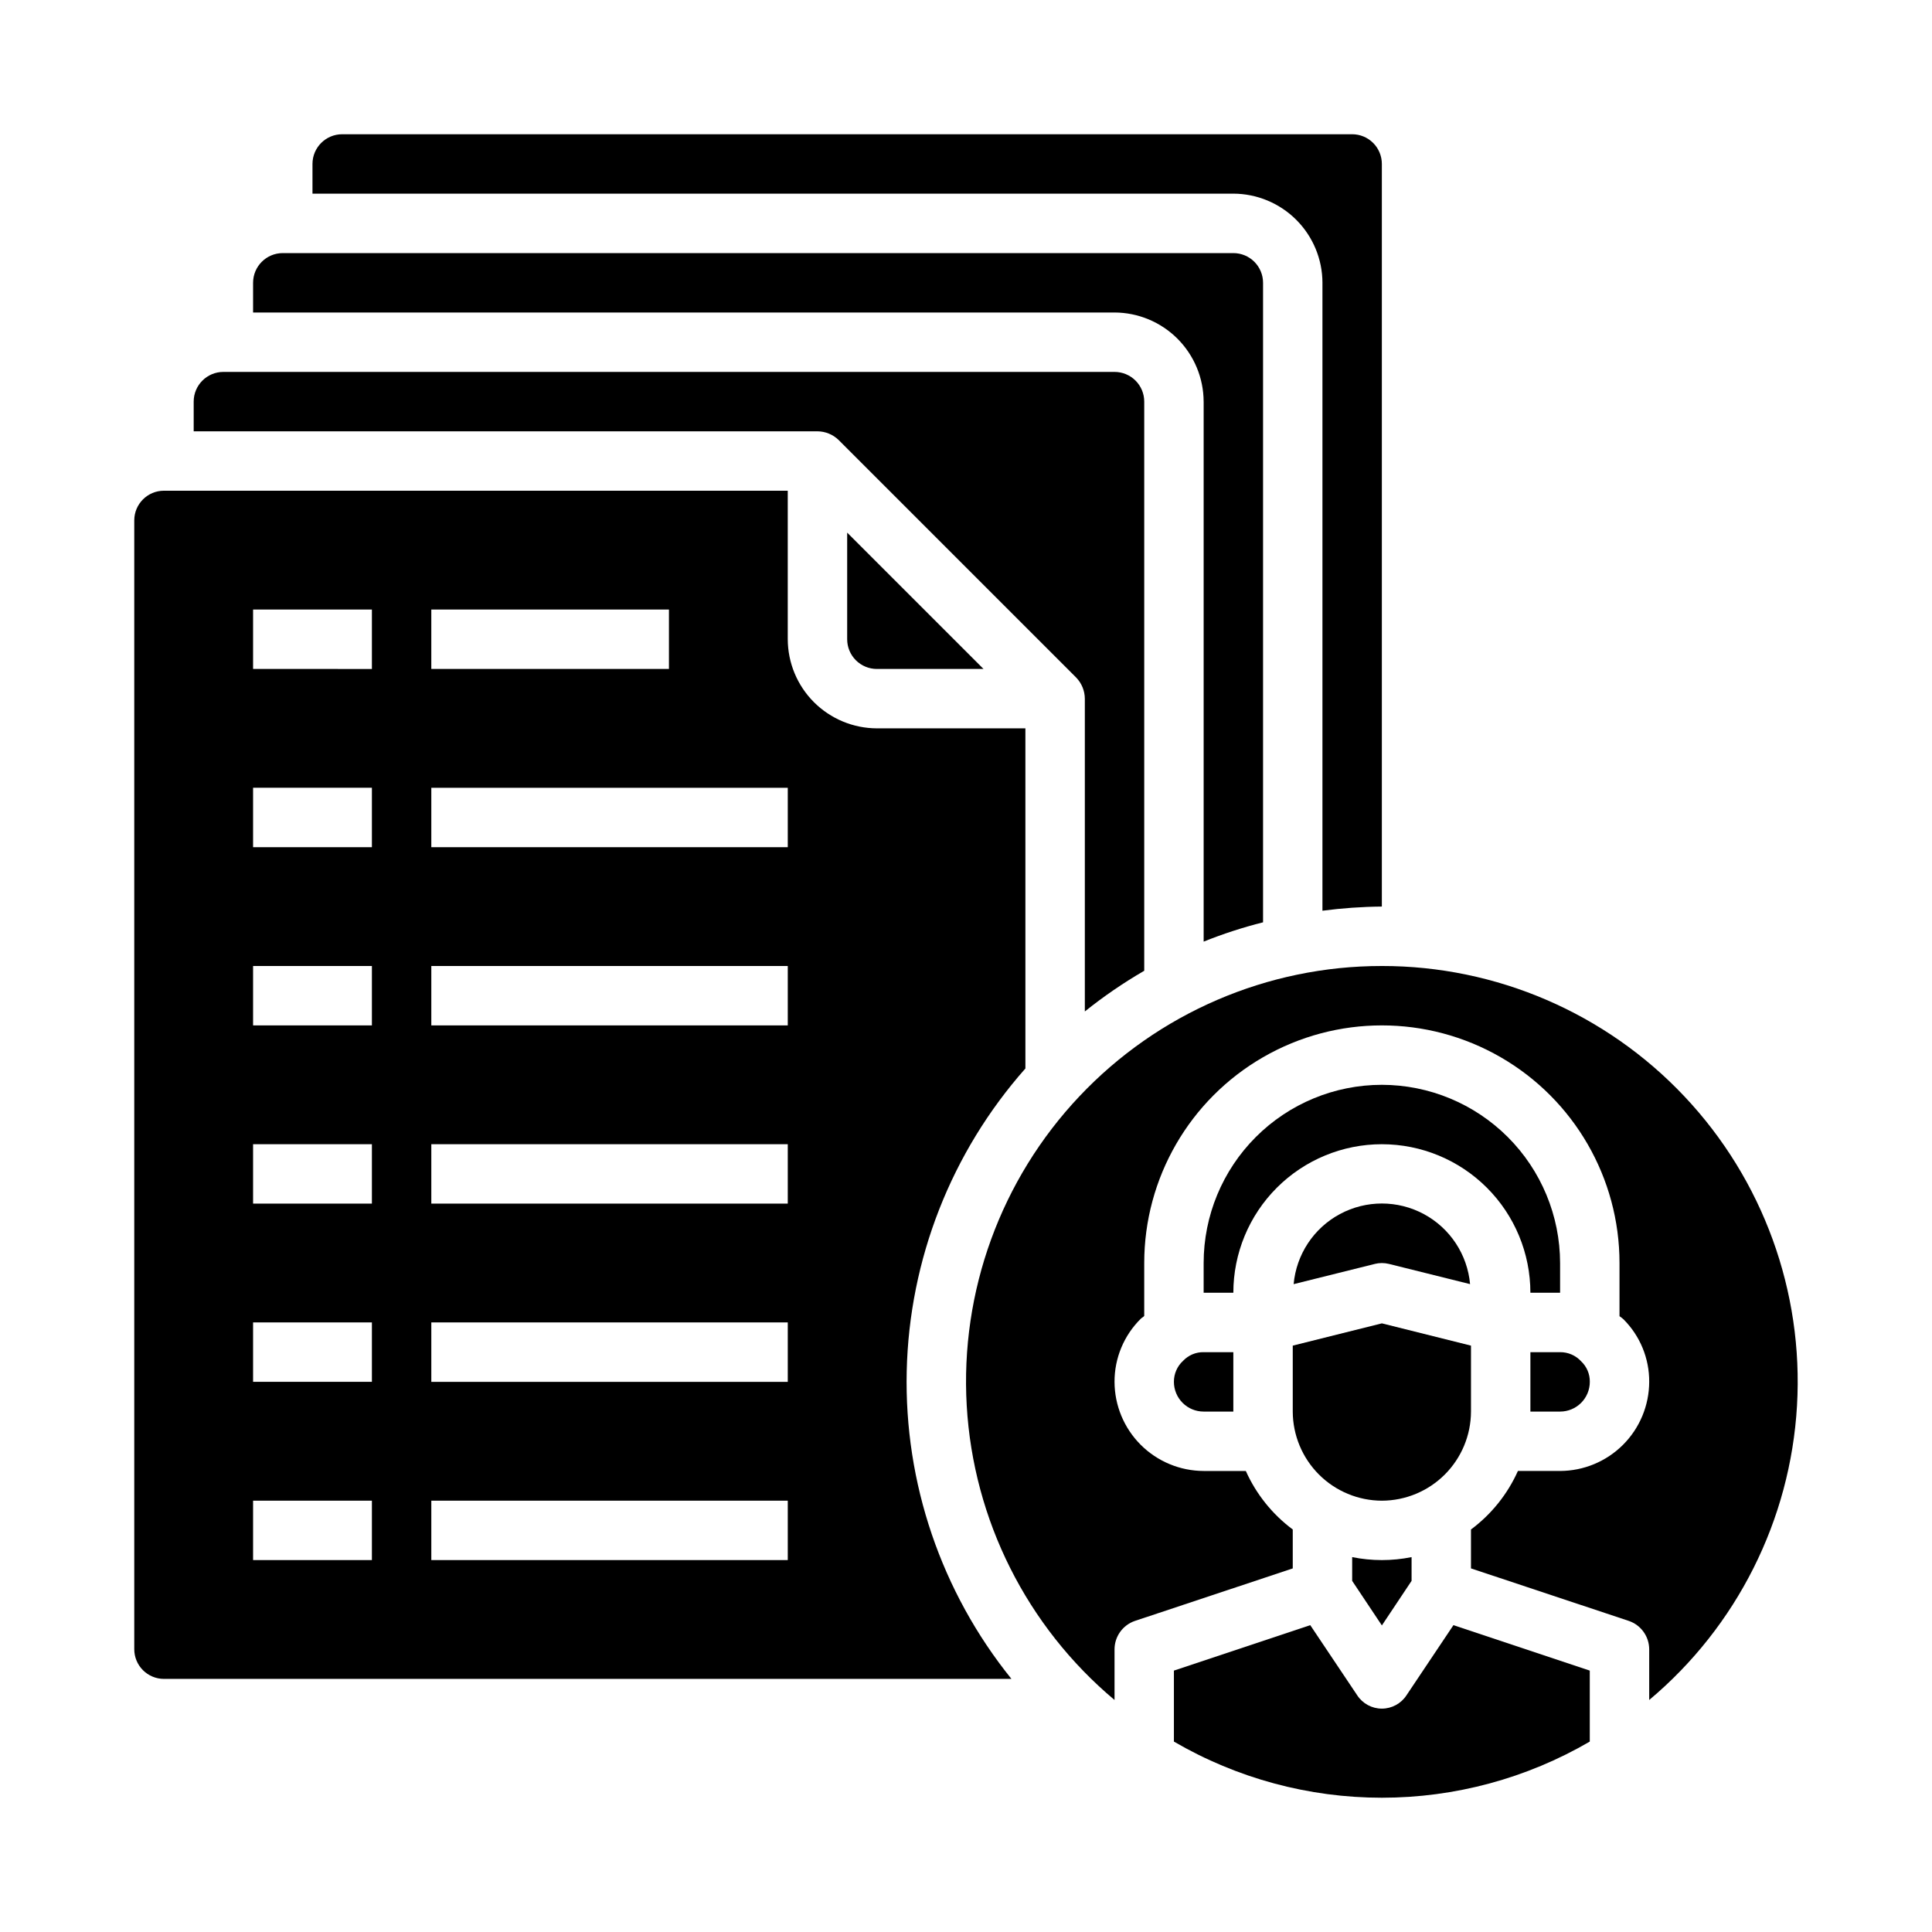
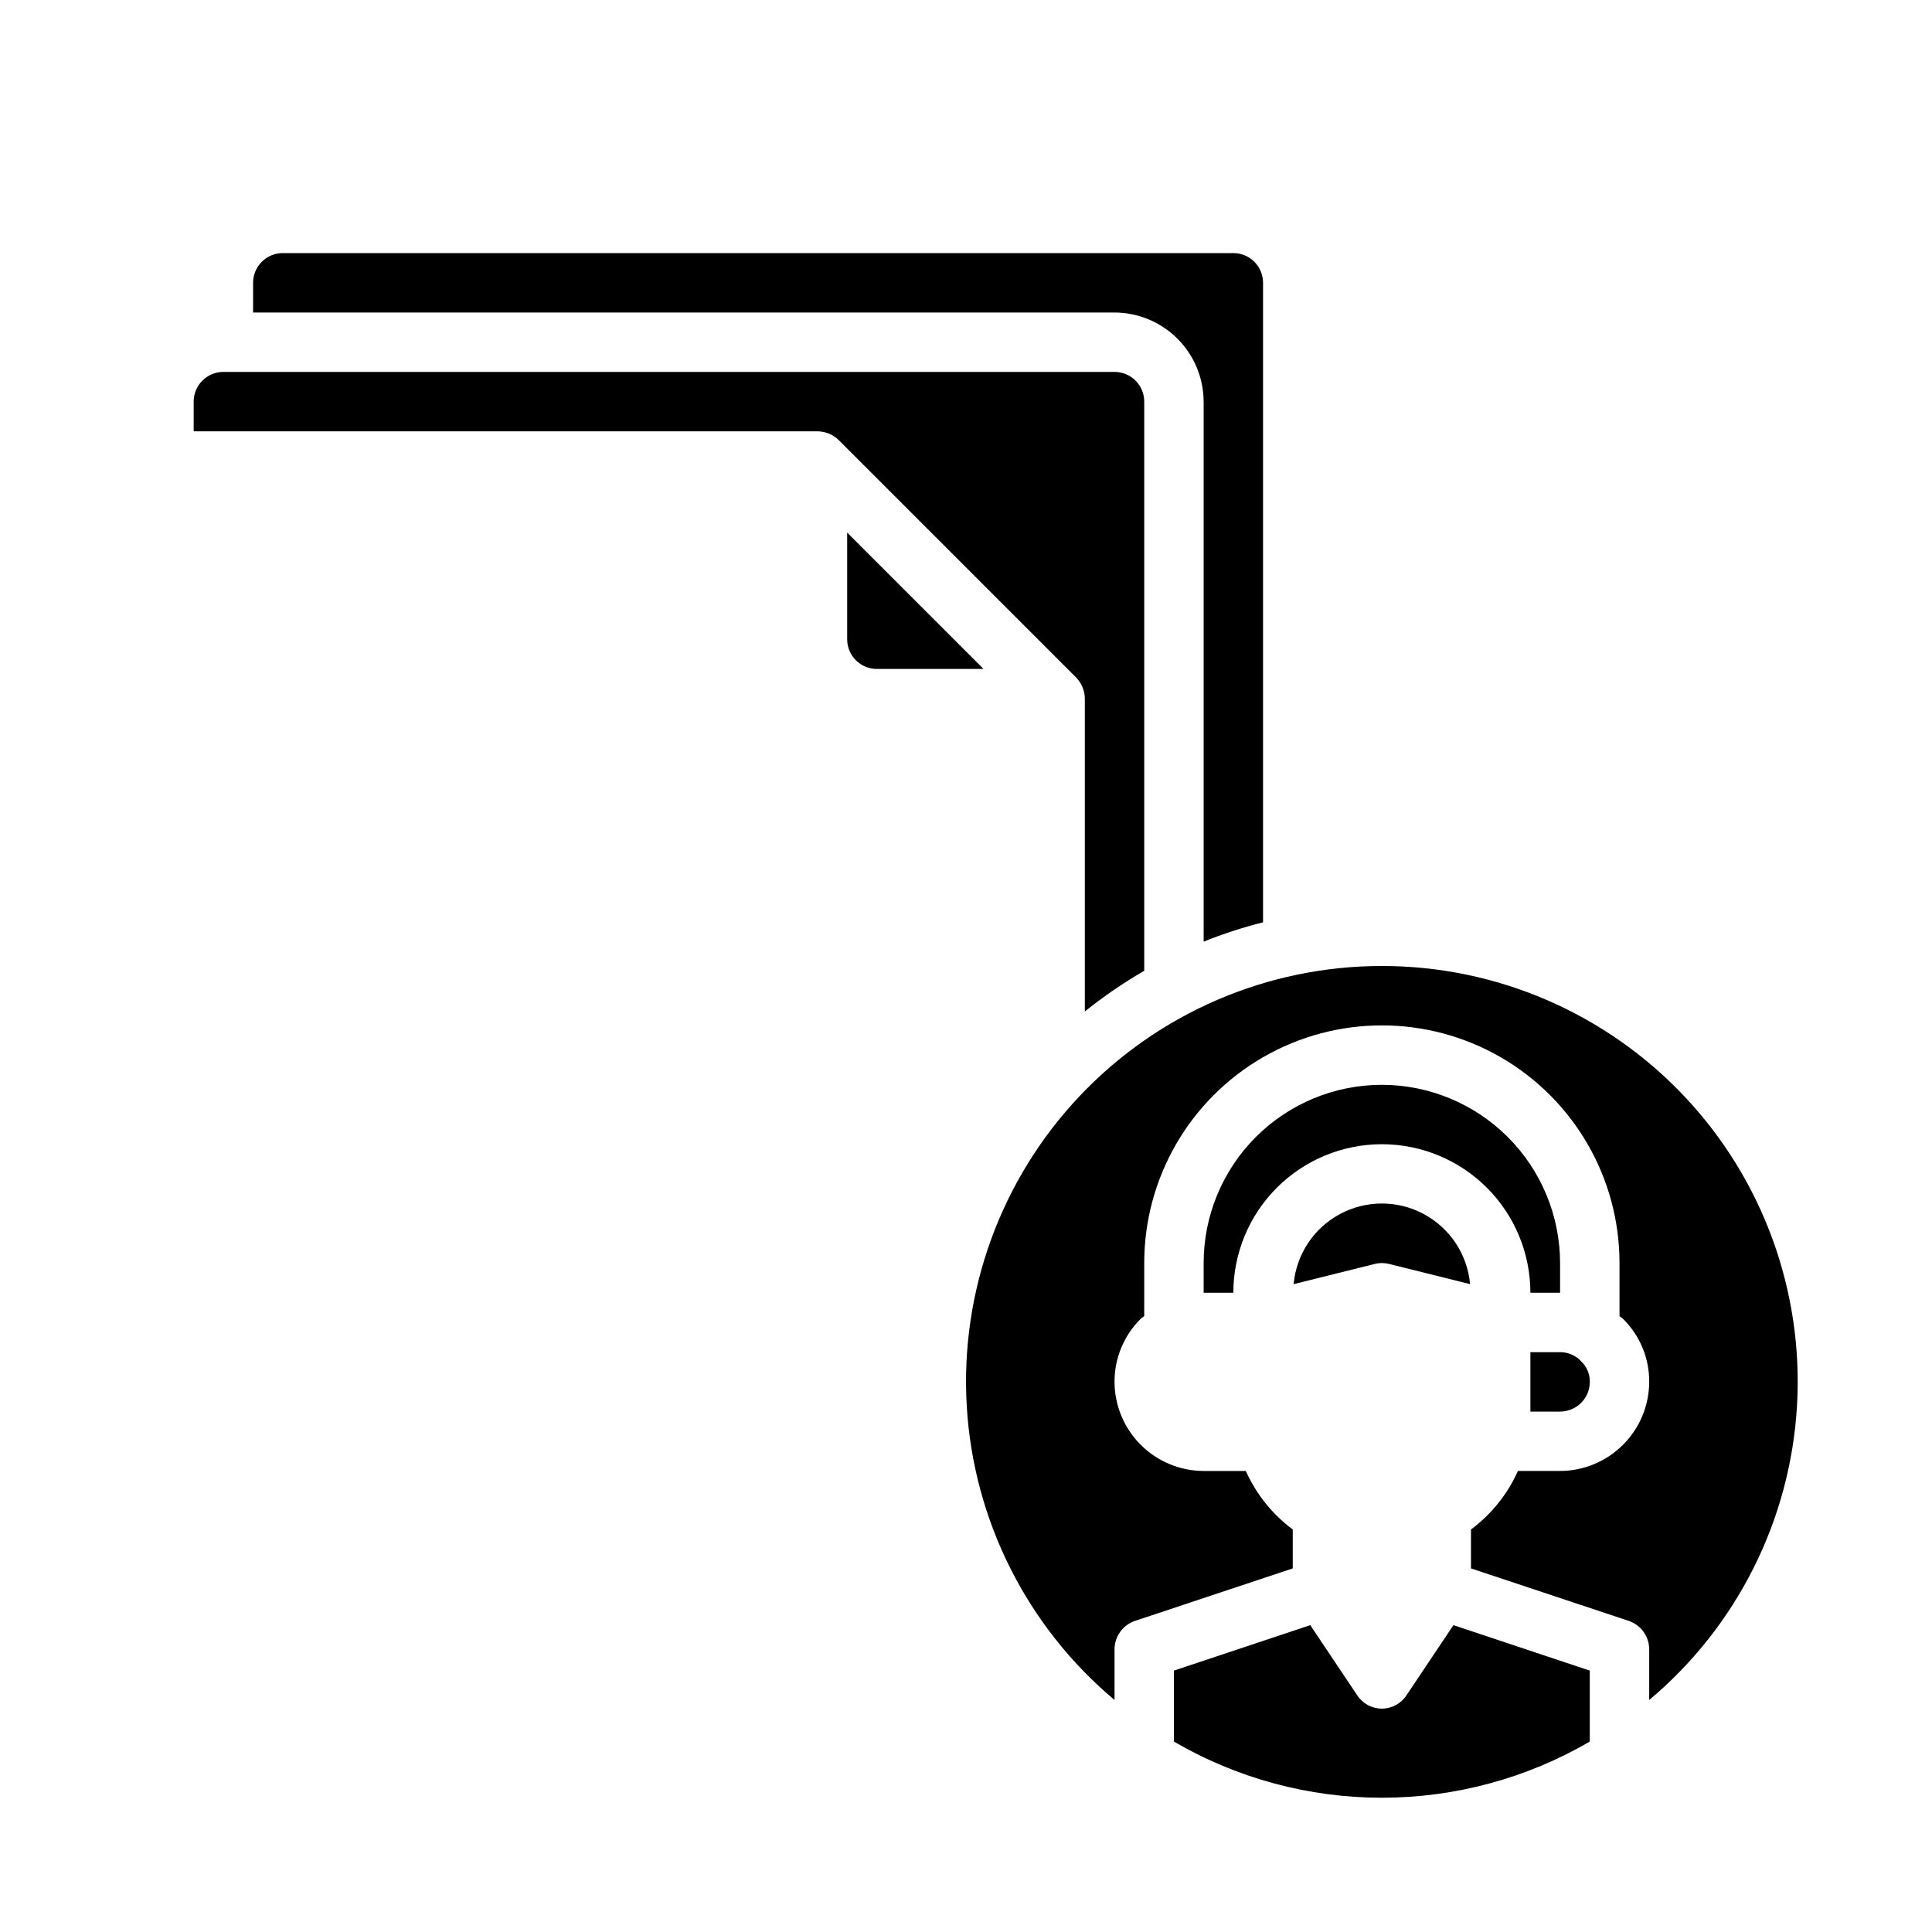
<svg xmlns="http://www.w3.org/2000/svg" fill="#000000" width="800px" height="800px" version="1.1" viewBox="144 144 512 512">
  <g>
-     <path d="m415.74 337.02h-39.359c-6.258-0.02-12.254-2.516-16.68-6.938-4.426-4.426-6.918-10.422-6.938-16.68v-39.359h-165.31c-4.348 0-7.871 3.523-7.871 7.871v299.14c0 2.09 0.828 4.09 2.305 5.566 1.477 1.477 3.481 2.305 5.566 2.305h224.59c-18.598-23.051-28.434-51.949-27.754-81.562 0.676-29.609 11.82-58.027 31.453-80.207zm-157.44-31.488h62.977v15.742h-62.977zm-15.742 251.9h-31.488v-15.742h31.488zm0-47.23h-31.488v-15.746h31.488zm0-47.23h-31.488v-15.746h31.488zm0-47.23-31.488-0.004v-15.742h31.488zm0-47.23-31.488-0.004v-15.746h31.488zm0-47.23-31.488-0.008v-15.742h31.488zm110.21 236.15h-94.465v-15.742h94.465zm0-47.23h-94.465v-15.746h94.465zm0-47.23h-94.465v-15.746h94.465zm0-47.23-94.465-0.004v-15.742h94.465zm0-47.23-94.465-0.004v-15.746h94.465z" />
    <path d="m510.21 447.23c10.438 0 20.449 4.148 27.832 11.527 7.383 7.383 11.527 17.395 11.527 27.832h7.871v-7.871c-0.016-12.52-5-24.523-13.852-33.379-8.855-8.852-20.859-13.836-33.379-13.852-12.527 0-24.539 4.973-33.398 13.832-8.859 8.859-13.832 20.871-13.832 33.398v7.871h7.871c0-10.438 4.144-20.449 11.527-27.832 7.383-7.379 17.395-11.527 27.832-11.527z" />
    <path d="m516.74 593.26c-1.438 2.211-3.898 3.543-6.535 3.543s-5.098-1.332-6.535-3.543l-12.438-18.578-36.133 12.043v18.812c16.73 9.746 35.746 14.879 55.105 14.879s38.375-5.133 55.105-14.879v-18.812l-36.133-12.043z" />
    <path d="m376.38 321.28h28.262l-36.133-36.133v28.262c0 2.086 0.828 4.09 2.305 5.566 1.477 1.477 3.477 2.305 5.566 2.305z" />
-     <path d="m494.46 218.94v166.41c5.223-0.684 10.48-1.055 15.746-1.102v-196.8c0-2.086-0.828-4.09-2.305-5.566-1.477-1.477-3.481-2.305-5.566-2.305h-267.65c-4.348 0-7.875 3.523-7.875 7.871v7.871h244.04c6.258 0.02 12.254 2.516 16.676 6.938 4.426 4.426 6.922 10.422 6.938 16.68z" />
-     <path d="m457.54 504.62c-1.57 1.43-2.457 3.465-2.441 5.59 0 2.086 0.832 4.09 2.309 5.566 1.473 1.477 3.477 2.305 5.566 2.305h7.871v-15.742h-7.871c-2.051-0.035-4.023 0.793-5.434 2.281z" />
    <path d="m462.98 250.43v143.11c5.125-2.059 10.387-3.769 15.742-5.117v-169.48c0-2.086-0.828-4.09-2.305-5.566-1.477-1.477-3.481-2.305-5.566-2.305h-251.91c-4.348 0-7.871 3.523-7.871 7.871v7.871h228.29c6.258 0.02 12.254 2.516 16.676 6.938 4.426 4.426 6.922 10.422 6.941 16.68z" />
    <path d="m366.23 260.59 62.977 62.977c1.449 1.5 2.269 3.5 2.285 5.586v82.895c4.969-3.988 10.23-7.59 15.742-10.785v-150.83c0-2.086-0.828-4.09-2.305-5.566-1.477-1.477-3.481-2.305-5.566-2.305h-236.16c-4.348 0-7.875 3.523-7.875 7.871v7.871h165.31c2.09 0.016 4.09 0.836 5.59 2.285z" />
    <path d="m549.57 502.34v15.742h7.871c2.09 0 4.09-0.828 5.566-2.305 1.477-1.477 2.309-3.481 2.309-5.566 0.035-2.051-0.793-4.023-2.285-5.434-1.43-1.57-3.465-2.457-5.59-2.438z" />
-     <path d="m502.34 556.65v6.297l7.871 11.809 7.871-11.809v-6.297c-5.195 1.051-10.547 1.051-15.742 0z" />
    <path d="m510.21 400c-30.332-0.02-59.328 12.473-80.148 34.527-20.824 22.055-31.629 51.723-29.867 82 1.758 30.281 15.93 58.496 39.168 77.988v-13.461c0.023-3.375 2.168-6.367 5.352-7.477l41.879-13.934v-10.312c-5.402-4.019-9.688-9.359-12.438-15.508h-11.176c-6.258-0.02-12.254-2.516-16.68-6.938-4.426-4.426-6.918-10.422-6.938-16.68-0.02-6.305 2.504-12.352 7.004-16.77 0.234-0.234 0.629-0.395 0.867-0.707v-14.012c0-22.5 12.004-43.289 31.488-54.539s43.492-11.25 62.977 0c19.484 11.25 31.488 32.039 31.488 54.539v14.09c0.359 0.238 0.699 0.5 1.023 0.789 4.414 4.394 6.883 10.379 6.848 16.609-0.02 6.258-2.512 12.254-6.938 16.68-4.426 4.422-10.422 6.918-16.68 6.938h-11.176c-2.75 6.148-7.035 11.488-12.438 15.508v10.312l41.879 13.934c3.184 1.109 5.328 4.102 5.352 7.477v13.461c23.238-19.492 37.41-47.707 39.168-77.988 1.762-30.277-9.043-59.945-29.867-82-20.82-22.055-49.816-34.547-80.148-34.527z" />
-     <path d="m510.21 541.7c6.258-0.02 12.254-2.512 16.68-6.938 4.422-4.426 6.918-10.422 6.938-16.68v-17.477l-23.617-5.902-23.617 5.902v17.477c0.02 6.258 2.516 12.254 6.938 16.68 4.426 4.426 10.422 6.918 16.68 6.938z" />
    <path d="m486.83 484.31 21.492-5.352-0.004-0.004c1.242-0.312 2.539-0.312 3.781 0l21.492 5.352-0.004 0.004c-0.707-7.856-5.309-14.832-12.254-18.566-6.945-3.738-15.305-3.738-22.25 0-6.945 3.734-11.547 10.711-12.254 18.566z" />
  </g>
</svg>